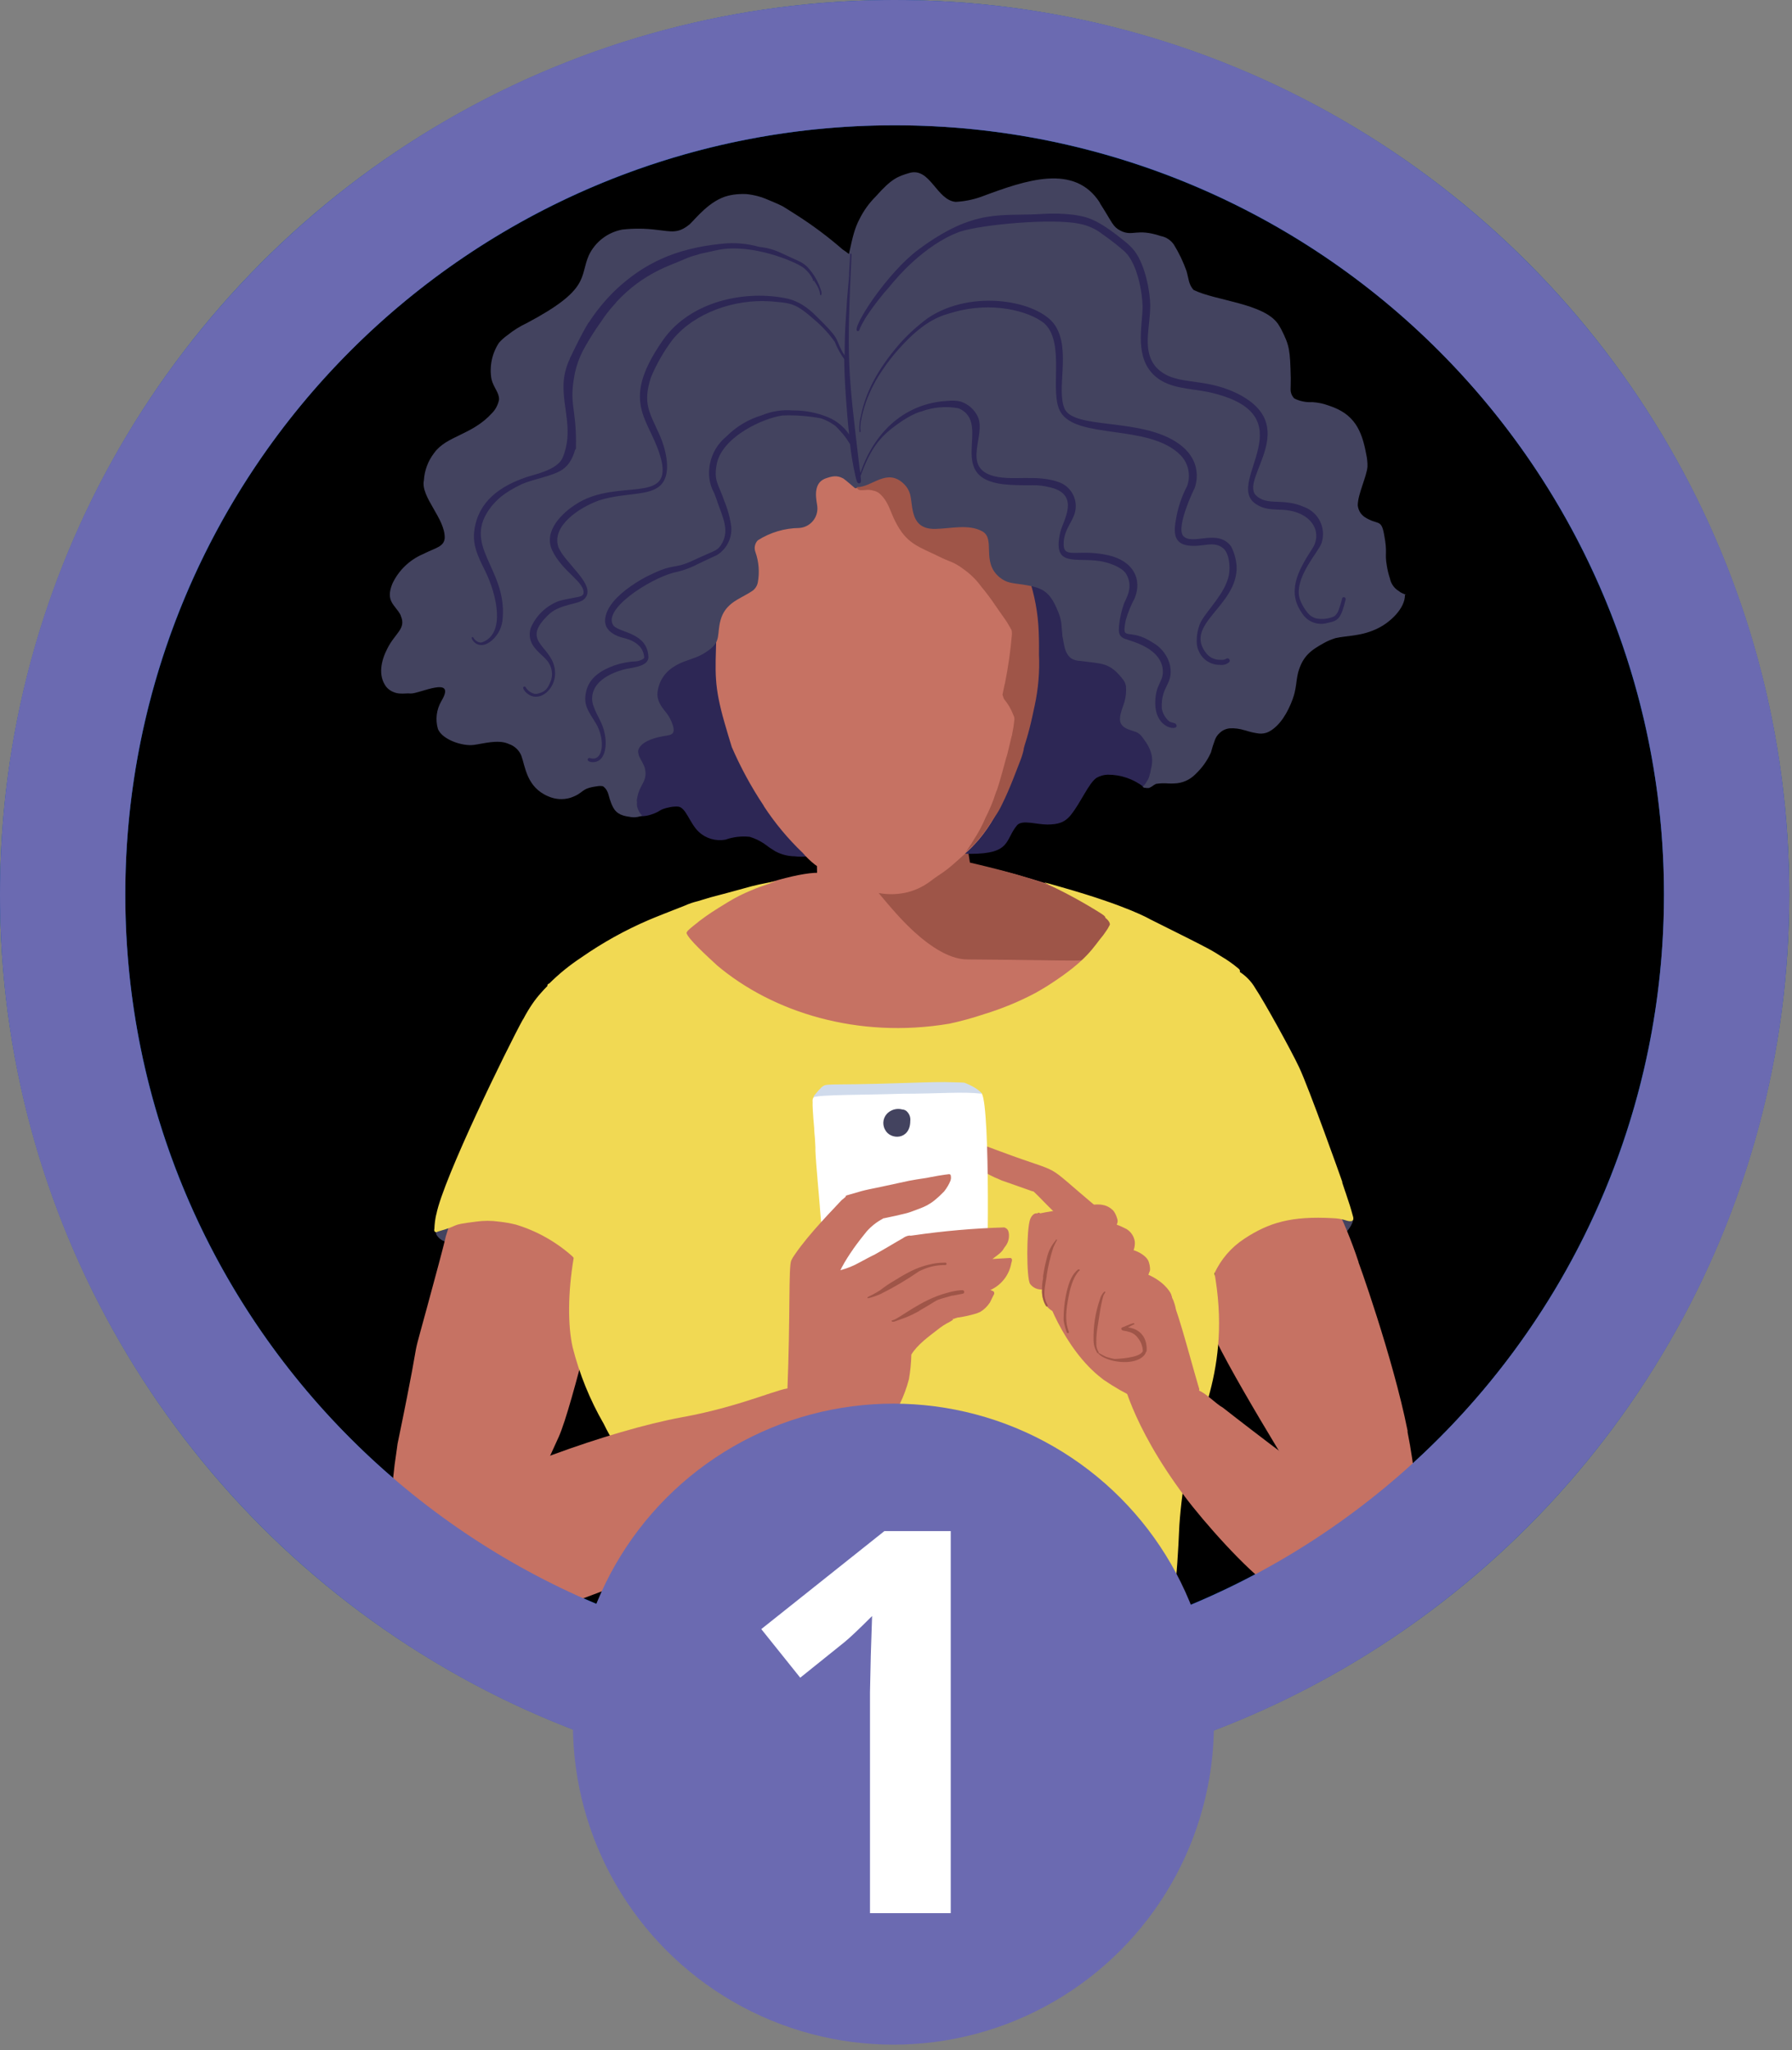
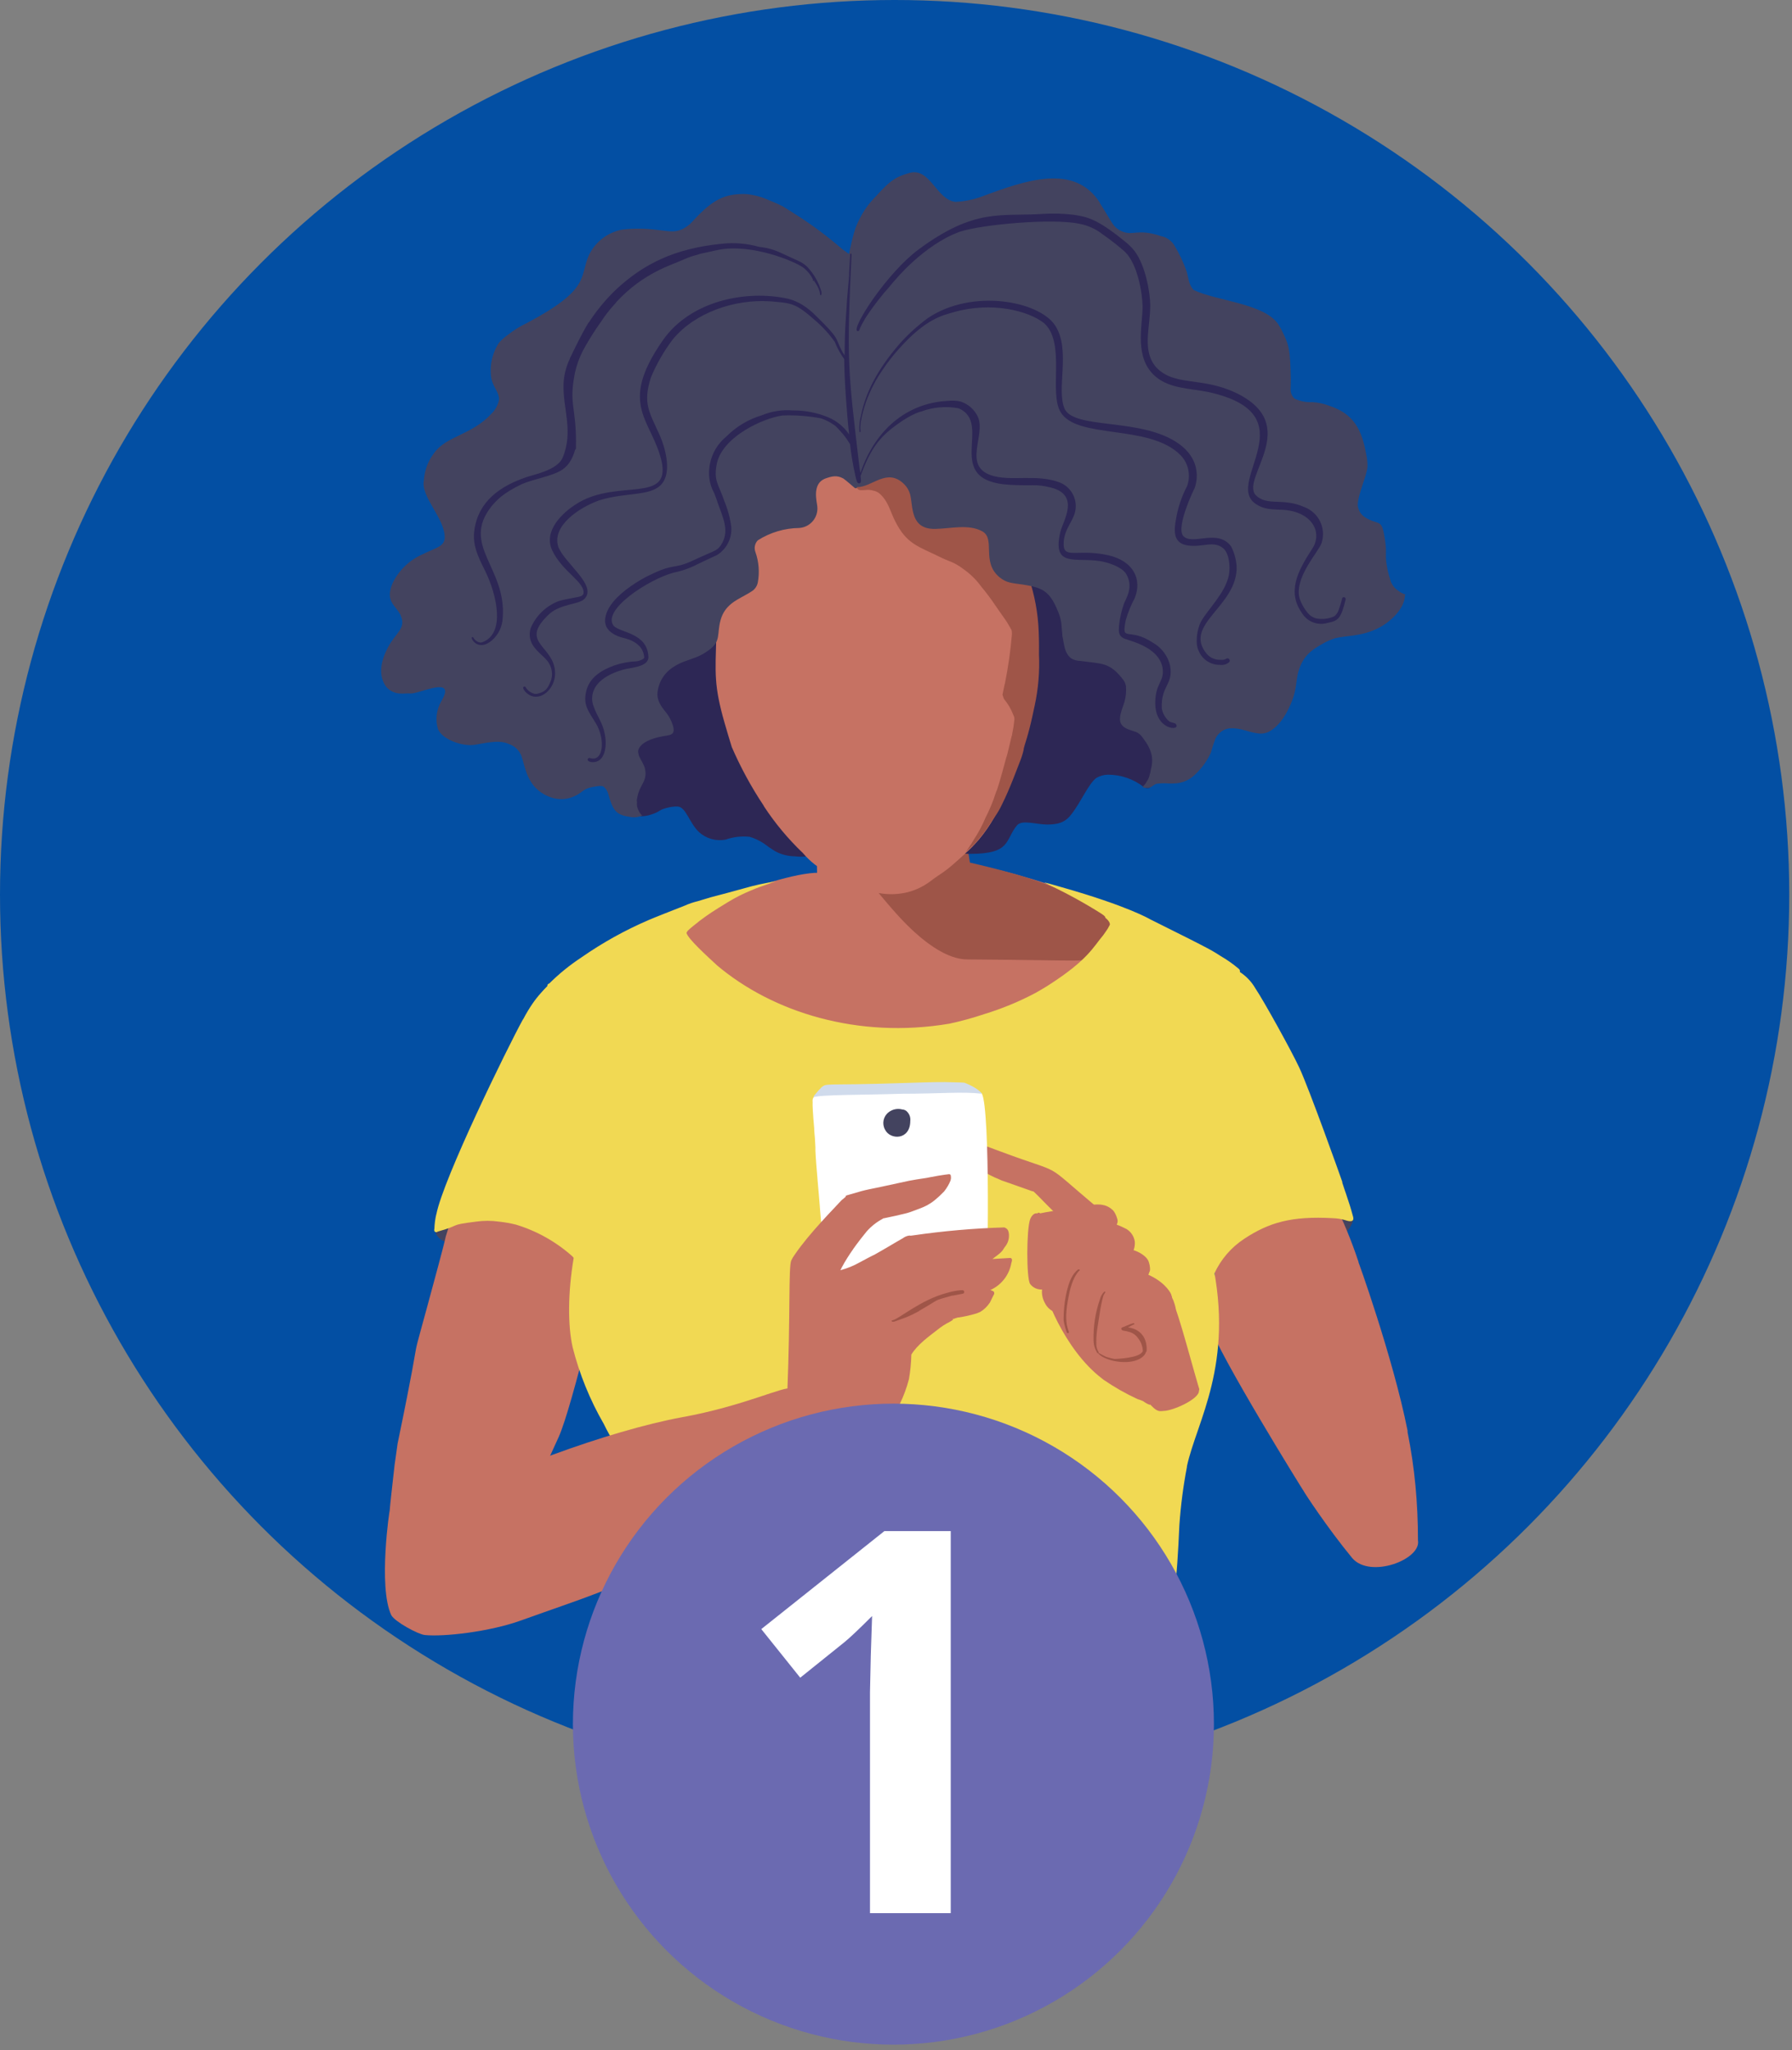
<svg xmlns="http://www.w3.org/2000/svg" width="243px" height="278px" viewBox="0 0 243 278" version="1.1">
  <rect x="0" y="0" width="243" height="278" fill="#808080" stroke="none" />
  <title>1-lg</title>
  <g id="Export" stroke="none" stroke-width="1" fill="none" fill-rule="evenodd">
    <g id="1-lg">
      <circle id="Oval" fill="#034FA3" cx="121.314" cy="121.314" r="121.314" />
-       <circle id="Oval" fill="#000000" cx="121.314" cy="121.314" r="104.325" />
      <g id="AdobeStock_356410205-[Converted]" transform="translate(51.627, 23.257)" fill-rule="nonzero">
        <g id="people">
          <path d="M64.163,117.893 C60.736,117.534 57.392,116.618 54.26,115.182 C48.96,112.835 44.471,110.382 41.079,106.166 C40.536,105.509 40.111,104.764 39.822,103.962 C39.762,103.652 39.822,103.743 39.716,103.743 C39.61,103.74 39.516,103.671 39.48,103.571 C39.445,103.47 39.476,103.357 39.557,103.289 C39.61,103.289 39.686,103.175 39.981,102.902 C40.042,102.569 43.388,100.344 45.629,99.193 C48.87,97.527 55.327,95.317 58.855,95.105 C59.226,95.105 59.158,95.15 59.166,95.006 C59.166,95.006 59.166,93.871 59.083,92.349 C59.022,91.221 62.187,91.054 63.527,90.948 C77.51,89.76 69.659,90.433 75.799,90.078 C77.033,89.987 78.411,89.797 78.971,90.335 L78.971,90.335 C79.418,90.751 79.266,90.782 79.35,92.205 C79.35,92.205 79.547,94.105 79.516,93.908 L80.145,94.045 C82.448,94.39 84.725,94.895 86.958,95.559 C90.874,96.647 94.689,98.07 98.36,99.814 L98.36,99.814 C98.875,100.056 100.964,101.403 100.949,101.396 C101.343,101.661 101.26,101.926 101.048,102.002 C101.146,103.099 98.64,108.634 94.4,112.336 L94.4,112.336 L94.272,112.449 L94.272,112.449 C92.44,114.069 88.526,116.749 87.375,117.151 C84.664,118.097 79.198,119.074 78.903,118.725 C72.983,119.467 68.69,118.468 64.163,117.893 Z" id="Path" fill="#C67263" />
          <path d="M69.356,100.003 C69.144,99.768 66.525,96.785 66.525,96.376 C66.52,96.22 66.634,96.086 66.79,96.066 C67.115,96.066 67.221,96.399 67.865,97.088 C68.638,96.382 69.523,95.809 70.484,95.392 C77.949,91.607 79.304,92.538 78.812,91.955 C78.502,91.599 79.312,90.956 79.645,92.197 C79.706,92.424 79.88,93.598 79.895,93.712 C86.36,95.226 90.32,96.361 95.907,99.155 C95.203,98.807 100.2,101.07 99.45,103.266 C99.041,104.048 98.515,104.763 97.891,105.386 C98.171,105.333 98.466,105.295 98.557,105.628 C98.648,105.961 98.065,106.218 97.474,106.385 C94.4,107.286 97.088,106.968 79.577,106.847 C78.665,106.83 75.239,106.809 69.356,100.003 Z" id="Path" fill="#9E5548" />
          <path d="M76.745,91.811 C75.648,91.054 75.92,90.078 76.261,86.156 L76.261,86.156 C76.261,85.755 76.261,86.519 76.435,82.476 C76.624,76.821 76.957,76.374 77.26,72.226 L77.26,72.226 C77.26,72.226 77.26,71.998 77.26,71.983 L77.26,71.983 C77.325,68.657 77.949,65.366 79.107,62.247 C80.076,59.703 80.743,57.372 83.271,55.04 C84.929,53.526 85.543,53.828 84.96,53.7 C83.804,53.544 82.719,53.057 81.833,52.299 C81.395,51.937 81.037,51.489 80.781,50.982 C80.447,50.346 81.03,50.225 81.121,50.543 C81.346,51.029 81.671,51.463 82.075,51.815 C83.68,53.215 85.671,53.246 87.291,53.45 C95.18,54.434 94.862,57.114 95.491,60.627 C95.549,61.098 95.643,61.563 95.771,62.02 L95.771,62.02 C96.846,65.048 101.328,64.132 103.417,67.547 C103.955,68.518 104.192,69.628 104.099,70.734 C103.819,73.596 104.47,72.657 106.044,75.496 C106.549,76.22 106.845,77.068 106.9,77.949 C106.994,78.619 106.937,79.302 106.733,79.948 C106.443,80.99 105.969,81.972 105.333,82.847 C105.174,83.022 105.227,82.9 105.075,82.969 C104.765,83.097 104.49,83.296 104.273,83.551 C104.197,83.62 104.273,83.604 104.068,83.612 C103.874,83.635 103.678,83.596 103.508,83.498 C102.104,82.387 100.363,81.786 98.572,81.795 C98.039,81.811 97.519,81.96 97.058,82.227 C95.99,82.984 94.999,85.452 93.628,87.201 C92.742,88.336 91.796,88.533 90.433,88.556 C88.866,88.556 87.019,87.874 86.3,88.639 C84.619,90.638 85.543,92.53 79.97,92.53 C78.854,92.547 77.749,92.301 76.745,91.811 L76.745,91.811 Z" id="Path" fill="#2D2755" />
          <path d="M56.138,92.864 C55.221,92.852 54.32,92.621 53.511,92.19 C52.984,91.876 52.479,91.53 51.996,91.153 C51.393,90.745 50.732,90.431 50.035,90.221 C48.923,90.101 47.797,90.233 46.742,90.607 C45.44,90.843 44.103,90.453 43.131,89.555 C41.851,88.336 41.405,86.216 40.299,86.118 C39.949,86.104 39.599,86.129 39.255,86.194 C37.544,86.542 38.157,86.724 36.628,87.216 C35.762,87.502 34.828,87.502 33.963,87.216 C33.117,86.858 32.492,86.119 32.282,85.225 C30.616,83.165 32.592,78.744 32.933,76.223 C33.357,72.967 33.1,69.583 34.371,67.441 C35.886,64.905 37.733,65.457 39.315,64.11 C40.92,62.595 40.829,59.567 45.803,58.25 C46.243,57.932 46.47,57.576 47.393,56.736 C47.863,56.319 49.172,55.418 49.665,55.82 C49.937,56.039 49.998,56.986 50.028,57.334 C50.357,60.956 50.975,64.546 51.875,68.069 C54.714,80.508 63.633,88.79 62.27,90.025 C61.778,90.486 60.635,91.932 59.597,92.424 C58.5,92.861 57.309,93.012 56.138,92.864 Z" id="Path" fill="#2D2755" />
          <path d="M87.821,54.419 L87.821,54.419 C87.443,52.504 87.549,52.276 87.314,52.246 C87.245,52.099 87.184,51.947 87.132,51.792 L87.132,51.792 L87.132,51.792 L87.132,51.792 C86.622,50.501 86.046,49.238 85.406,48.007 L85.406,48.007 L85.406,48.007 C85.406,48.007 85.013,47.189 85.005,47.166 L85.005,47.166 C82.651,42.434 80.516,40.617 77.783,39.134 L77.783,39.134 C69.757,35.06 59.878,36.355 55.358,39.997 C52.608,42.07 50.366,44.742 48.801,47.81 C48.158,49.165 46.818,52.89 46.871,52.723 C46.666,53.306 46.621,53.586 46.379,54.237 C45.758,54.752 45.508,62.754 45.501,63.171 C45.379,68.001 45.152,69.651 46.644,74.83 C46.75,75.208 47.545,77.904 47.605,78.048 C48.797,80.799 50.231,83.439 51.89,85.936 L51.89,85.936 L51.89,85.936 L51.943,86.004 C51.943,86.004 51.943,86.004 51.943,86.004 L51.943,86.004 L51.943,86.05 L51.943,86.05 C53.46,88.368 55.238,90.504 57.243,92.417 C57.739,93.003 58.295,93.535 58.901,94.007 C60.485,95.131 62.159,96.124 63.905,96.975 C64.851,97.246 65.819,97.436 66.797,97.542 C66.896,97.641 67.009,97.61 67.35,97.671 C67.35,97.769 67.448,97.853 67.622,97.86 C68.944,98.092 70.3,98.035 71.597,97.694 C72.629,97.41 73.599,96.937 74.459,96.301 C76.571,94.688 75.973,95.544 79.759,92.023 C83.544,88.503 85.24,83.37 86.459,79.91 L86.459,79.91 C87.958,76.097 88.857,72.074 89.124,67.986 L89.124,67.986 L89.124,67.948 L89.124,67.948 C89.124,67.721 89.124,67.486 89.124,67.259 C89.222,62.942 88.785,58.629 87.821,54.419 Z" id="Path" fill="#C67263" />
          <path d="M89.222,62.361 C89.127,59.876 88.673,57.418 87.874,55.063 L87.874,55.063 C88.056,54.843 87.935,54.623 87.806,54.358 C84.634,48.158 81.432,46.704 77.147,46.659 C74.603,43.631 72.12,41.041 68.137,40.943 C67.834,40.906 67.527,40.956 67.252,41.087 C66.891,41.166 66.541,41.286 66.207,41.443 C65.78,41.56 65.368,41.728 64.98,41.942 C64.796,41.981 64.622,42.061 64.473,42.177 L64.473,42.177 C64.351,42.296 64.299,42.47 64.336,42.637 C64.373,42.803 64.494,42.939 64.655,42.995 C64.799,43.297 65.291,43.207 65.677,43.199 C66.067,43.141 66.466,43.172 66.843,43.29 C67.145,43.348 67.427,43.483 67.66,43.684 C68.849,44.766 69.023,45.955 69.742,47.386 L69.742,47.386 C71.34,50.581 72.869,50.808 76.072,52.39 C76.389,52.549 76.723,52.678 77.048,52.814 C77.733,53.064 78.374,53.419 78.948,53.866 L78.948,53.866 C79.917,54.53 80.762,55.358 81.447,56.312 L81.447,56.312 C82.102,57.09 82.714,57.904 83.279,58.75 L83.279,58.75 C83.597,59.204 83.673,59.302 83.915,59.666 L83.915,59.666 C84.369,60.332 84.846,60.945 85.111,61.43 C85.183,61.575 85.267,61.714 85.361,61.846 L85.361,61.891 L85.361,61.891 C85.558,62.172 85.58,62.149 85.596,62.739 C85.406,64.987 85.087,67.221 84.642,69.432 C84.642,69.326 84.452,70.295 84.316,70.946 C84.422,71.302 84.498,71.484 84.505,71.506 L84.566,71.597 L84.566,71.597 L84.566,71.597 C85.046,72.174 85.432,72.823 85.709,73.52 C85.921,73.997 85.951,74.096 85.921,74.217 C85.937,74.274 85.937,74.334 85.921,74.391 L85.921,74.391 C85.858,75.014 85.762,75.633 85.633,76.246 L85.633,76.246 C85.633,76.344 85.596,76.442 85.573,76.541 C85.573,76.374 84.922,79.395 84.816,79.494 C84.695,79.955 83.93,82.84 83.574,83.839 L83.574,83.839 C83.56,83.886 83.542,83.931 83.521,83.975 C83.521,83.877 83.188,84.899 83.135,85.051 L83.135,85.051 L83.044,85.3 L83.044,85.3 C82.75,86.075 82.414,86.833 82.037,87.572 L82.037,87.572 C81.573,88.687 80.999,89.755 80.326,90.759 L80.326,90.759 C80.326,90.819 80.251,90.888 80.205,90.948 L80.205,90.948 L80.205,90.948 L80.205,90.948 L80.205,90.948 L80.205,90.948 C80.084,91.145 80.205,91.024 79.933,91.387 L79.933,91.387 L79.736,91.69 L79.736,91.69 L79.569,91.94 L79.569,91.94 C79.494,92.061 79.403,92.19 79.319,92.303 L79.728,91.917 C79.756,91.913 79.781,91.896 79.796,91.872 L79.796,91.872 C79.961,91.729 80.118,91.578 80.266,91.418 L80.266,91.418 L80.304,91.418 L80.304,91.418 C80.341,91.38 80.387,91.327 80.357,91.365 L80.758,90.933 L80.864,90.812 L80.864,90.812 C80.924,90.751 81.136,90.479 81.205,90.396 L81.205,90.396 C81.708,89.807 82.166,89.182 82.575,88.526 L82.575,88.526 L82.643,88.42 C82.643,88.48 82.643,88.42 82.643,88.42 L82.643,88.42 C82.802,88.177 83.438,87.291 83.279,87.496 C83.666,86.951 84.001,86.37 84.278,85.762 C85.346,83.627 86.285,81 86.746,79.842 C86.93,79.372 87.077,78.889 87.185,78.396 C87.185,78.305 87.231,78.191 87.185,78.282 C87.299,77.752 87.806,76.503 88.42,73.626 L88.42,73.626 C88.42,73.543 88.42,73.702 88.684,72.4 L88.684,72.4 C89.176,70.12 89.369,67.787 89.26,65.457 C89.29,63.89 89.23,62.489 89.222,62.361 Z" id="Path" fill="#9F5548" />
          <path d="M139.061,57.387 C138.882,57.344 138.71,57.28 138.546,57.197 L138.546,57.197 C138.358,57.121 138.184,57.013 138.031,56.88 C137.419,56.503 136.991,55.888 136.85,55.184 L136.85,55.184 C136.665,54.626 136.526,54.053 136.434,53.473 L136.434,53.473 C136.108,51.633 136.562,51.868 136.055,49.195 C135.669,47.06 135.222,48.007 133.443,46.871 C133.218,46.716 133.021,46.524 132.86,46.303 L132.86,46.303 C132.654,45.995 132.527,45.642 132.489,45.273 C132.489,43.759 133.708,41.359 133.807,40.019 L133.807,40.019 C133.817,39.475 133.764,38.931 133.648,38.399 L133.648,38.399 C133.042,35.06 132.012,32.872 128.605,31.76 C127.877,31.484 127.111,31.32 126.334,31.275 C125.49,31.325 124.648,31.156 123.889,30.783 C123.637,30.532 123.468,30.209 123.404,29.859 C123.404,29.912 123.404,29.92 123.404,29.859 C123.351,29.519 123.404,29.481 123.404,28.02 C123.313,24.234 123.245,23.629 122.132,21.441 C121.997,21.18 121.848,20.927 121.686,20.683 C119.755,17.867 113.237,17.542 110.239,16.065 C109.557,15.376 109.55,14.453 109.27,13.506 C108.828,12.259 108.257,11.061 107.566,9.933 C107.153,9.316 106.509,8.89 105.779,8.752 C102.494,7.654 101.994,8.858 100.344,8.04 C99.253,7.48 99.261,7.011 97.633,4.467 L97.633,4.467 L97.527,4.3 L97.527,4.3 L97.527,4.247 L97.527,4.247 C94.082,-1.143 87.481,1.158 81.401,3.437 L81.401,3.437 C80.294,3.827 79.137,4.056 77.964,4.119 C75.352,3.884 74.504,-0.636 71.665,0.204 C70.098,0.674 69.273,0.961 67.123,3.392 C66.221,4.29 65.474,5.331 64.912,6.473 L64.912,6.473 L64.912,6.473 L64.912,6.473 C64.314,7.639 64.064,8.525 63.489,11.19 C63.217,10.97 62.934,10.765 62.641,10.576 C60.658,8.848 58.547,7.271 56.327,5.86 C55.57,5.383 55.146,5.103 54.51,4.717 C54.025,4.444 52.163,3.687 52.148,3.679 C51.821,3.543 51.484,3.432 51.141,3.346 C50.644,3.212 50.138,3.119 49.627,3.066 C49.291,3.043 48.955,3.043 48.62,3.066 C48.109,3.091 47.602,3.164 47.106,3.286 C44.6,3.907 42.707,6.405 41.897,7.154 C40.277,8.494 39.376,8.108 37.415,7.911 C35.873,7.714 34.312,7.701 32.766,7.874 C30.782,8.24 29.093,9.535 28.224,11.356 C26.922,14.324 28.504,15.944 19.836,20.54 C18.892,20.982 18.005,21.536 17.193,22.19 C16.767,22.488 16.378,22.837 16.035,23.227 C15.077,24.685 14.713,26.454 15.02,28.171 C15.331,29.382 16.08,29.973 16.043,30.934 C15.915,31.619 15.589,32.251 15.104,32.751 C12.356,35.78 8.903,35.825 7.238,38.18 C6.416,39.247 5.934,40.537 5.852,41.882 L5.852,41.882 C5.39,44.153 8.759,47.053 8.676,49.718 C8.563,50.899 7.503,50.997 5.716,51.89 C3.902,52.671 2.435,54.087 1.59,55.873 C0.575,58.333 1.984,58.757 2.71,60.18 L2.71,60.226 C3.505,62.013 1.953,62.558 0.886,64.715 C0.061,66.328 -0.401,68.319 0.734,69.863 L0.734,69.863 C1.015,70.211 1.388,70.473 1.809,70.621 C2.052,70.715 2.307,70.772 2.567,70.787 L2.567,70.787 C3.096,70.84 3.679,70.734 4.028,70.787 C5.133,70.886 10.372,68.221 8.222,71.817 C7.553,72.961 7.386,74.331 7.76,75.602 C8.351,77.048 11.069,77.957 12.613,77.76 C13.847,77.601 15.853,77.003 17.246,77.578 C17.133,77.518 17.246,77.578 17.345,77.624 C18.122,77.874 18.75,78.452 19.063,79.206 C19.616,80.72 19.775,83.506 22.735,84.74 C23.676,85.155 24.733,85.222 25.718,84.929 C27.717,84.24 26.99,83.673 29.375,83.362 C29.625,83.317 29.882,83.317 30.132,83.362 C30.367,83.521 30.557,83.738 30.685,83.991 C30.957,84.505 30.889,84.748 31.29,85.755 L31.29,85.755 L31.29,85.755 L31.29,85.755 C31.76,86.943 32.426,87.329 33.713,87.503 C34.296,87.634 34.906,87.576 35.454,87.337 C35.224,87.128 35.045,86.869 34.932,86.58 L34.932,86.58 C34.761,86.246 34.7,85.867 34.758,85.497 C34.714,85.354 34.714,85.201 34.758,85.058 C35.068,83.037 36.272,82.734 35.802,80.864 C35.674,80.394 35.325,79.91 35.045,79.304 L35.045,79.304 C34.974,79.134 34.933,78.952 34.924,78.767 C34.924,78.994 34.394,77.253 38.369,76.564 C38.899,76.473 39.391,76.442 39.61,76.147 C39.989,75.648 39.338,74.292 38.959,73.725 C38.49,73.028 37.529,72.165 37.521,70.893 C37.588,69.37 38.408,67.98 39.709,67.183 C40.101,66.922 40.519,66.704 40.958,66.532 C42.381,65.964 43.138,65.896 44.486,64.912 C46.197,63.671 45.546,62.77 46.091,60.809 C46.636,58.848 48.143,58.167 49.392,57.47 L49.392,57.47 C49.749,57.283 50.095,57.076 50.429,56.849 C50.794,56.575 51.044,56.176 51.133,55.729 C51.387,54.346 51.275,52.921 50.808,51.595 C50.602,51.049 50.729,50.433 51.133,50.013 C52.811,48.945 54.754,48.365 56.743,48.34 C57.456,48.294 58.12,47.961 58.583,47.418 C59.047,46.874 59.271,46.166 59.204,45.455 C59.158,44.804 58.447,42.427 60.196,41.67 C61.142,41.321 61.854,41.14 62.732,41.632 C63.027,41.821 64.246,42.889 64.163,42.813 L64.261,42.896 C64.316,42.946 64.394,42.964 64.465,42.942 C64.537,42.92 64.591,42.863 64.609,42.79 C66.593,42.866 68.66,40.072 70.999,42.419 C71.381,42.804 71.655,43.281 71.794,43.805 C72.203,45.478 71.794,48.536 75.201,48.468 C77.268,48.43 79.743,47.772 81.583,48.801 C83.423,49.831 81.379,52.95 83.93,55.04 C84.884,55.797 85.52,55.797 87.087,56.016 C89.585,56.403 90.592,56.842 91.63,59.158 C92.44,60.968 92.25,61.278 92.424,62.739 L92.424,62.739 C92.424,62.898 92.424,63.057 92.485,63.216 C92.727,64.587 92.826,65.419 93.666,66.048 C94.035,66.258 94.453,66.368 94.877,66.366 C97.769,66.79 98.822,66.472 100.707,68.955 C100.903,69.219 101.025,69.53 101.063,69.856 C101.112,70.557 101.041,71.261 100.851,71.938 C100.593,72.809 99.957,74.08 100.389,74.883 C100.715,75.481 101.335,75.64 102.161,75.92 L102.161,75.92 C102.525,76.008 102.853,76.206 103.099,76.488 C103.266,76.662 103.743,77.366 103.766,77.396 L103.962,77.707 L103.962,77.707 C105.113,79.668 104.394,80.902 104.356,81.53 L104.356,81.53 C104.356,81.485 104.25,81.886 104.235,81.954 L104.235,81.954 C104.17,82.228 104.049,82.486 103.879,82.711 L103.879,82.711 C103.741,82.964 103.568,83.196 103.364,83.4 L103.364,83.4 L103.319,83.445 C103.392,83.501 103.474,83.544 103.561,83.574 L103.561,83.574 C103.662,83.582 103.763,83.582 103.864,83.574 L104.031,83.574 L104.167,83.574 L104.454,83.468 L104.454,83.468 C104.613,83.377 104.666,83.309 104.825,83.218 C104.887,83.169 104.956,83.131 105.03,83.105 L105.03,83.105 L105.113,83.044 C105.674,82.956 106.243,82.936 106.809,82.984 C107.061,82.998 107.314,82.998 107.566,82.984 C108.655,82.967 109.693,82.524 110.458,81.75 L110.458,81.75 L110.511,81.697 L110.511,81.697 C111.383,80.871 112.085,79.884 112.578,78.789 C112.728,78.209 112.91,77.638 113.123,77.078 C113.25,76.724 113.464,76.406 113.744,76.155 C114.114,75.79 114.597,75.563 115.114,75.511 C115.806,75.472 116.499,75.562 117.158,75.776 L117.196,75.776 L117.196,75.776 C117.811,75.984 118.445,76.131 119.089,76.215 C119.527,76.26 119.968,76.187 120.368,76.003 C121.981,75.186 123.026,73.27 123.654,71.574 C124.176,70.159 124.101,69.167 124.411,67.903 L124.411,67.903 C125.047,65.684 126.145,64.912 127.954,63.913 L127.954,63.913 C128.435,63.648 128.943,63.435 129.468,63.277 C130.983,62.921 133.019,63.05 135.23,61.937 C136.812,61.18 138.924,59.272 138.887,57.394 L139.061,57.387 Z" id="Path" fill="#43435F" />
          <path d="M7.571,144.201 L7.571,144.201 C7.571,144.201 7.412,143.997 7.419,143.073 C7.47,143.051 7.528,143.051 7.578,143.073 C7.768,142.899 8.048,142.907 8.222,142.846 C8.592,142.689 8.982,142.582 9.38,142.528 L9.38,142.528 C10.137,142.49 10.001,143.285 9.607,143.914 C9.55,144.17 9.477,144.423 9.388,144.671 C9.297,144.913 9.199,145.155 8.926,145.155 C8.361,145.04 7.87,144.694 7.571,144.201 L7.571,144.201 Z" id="Path" fill="#43435F" />
          <path d="M130.044,144.065 C129.976,143.873 129.943,143.671 129.945,143.467 C129.824,143.361 129.862,143.315 129.65,142.574 C129.711,142.755 129.582,142.369 129.506,142.066 C129.431,141.763 129.203,141.309 129.582,141.15 C129.69,141.044 129.858,141.028 129.983,141.112 C130.465,141.2 130.937,141.337 131.391,141.521 C131.603,141.43 131.959,141.703 131.823,142.324 C131.626,143.187 130.392,144.693 130.044,144.065 Z" id="Path" fill="#43435F" />
          <path d="M1.211,181.647 C1.211,181.306 1.666,177.331 1.885,175.363 C1.885,175.363 2.302,172.463 2.279,172.546 C6.564,151.848 2.824,166.959 7.821,148.32 C9.766,141.059 7.609,148.441 10.599,138.644 C10.94,137.531 10.841,137.38 11.091,137.387 C11.199,137.386 11.292,137.463 11.311,137.569 C16.656,136.895 25.816,141.491 24.704,140.938 C26.811,142.19 28.807,143.621 30.669,145.216 C30.771,145.319 30.789,145.478 30.715,145.602 C30.699,146.638 30.582,147.67 30.367,148.683 C30.367,148.683 25.983,167.497 24.136,171.6 C21.728,176.937 22.493,175.06 21.607,176.9 C21.478,177.157 21.236,177.695 21.115,177.96 C21.312,178.277 20.782,178.573 20.426,178.777 C17.958,180.163 18.912,180.132 14.998,181.132 C13.247,181.592 11.44,181.809 9.63,181.775 C7.821,182.836 5.427,182.896 3.734,182.864 C2.275,182.836 1.376,181.685 1.211,181.647 Z" id="Path" fill="#C67263" />
          <path d="M139.242,170.949 C139.242,170.949 139.242,170.805 139.242,170.745 C137.259,160.759 132.33,147.116 132.595,147.956 L132.595,147.881 C131.654,145.023 130.503,142.24 129.15,139.553 C129.264,139.326 129.067,139.136 128.878,139.227 C128.724,139.189 128.567,139.166 128.409,139.159 L128.356,139.159 C128.058,139.167 127.761,139.203 127.47,139.265 C127,139.364 124.865,139.901 123.957,140.09 C120.754,140.704 117.787,140.923 113.093,143.3 C112.782,144.489 112.661,144.905 112.427,145.7 C112.694,146.538 112.916,147.39 113.093,148.252 C113.184,147.964 113.32,147.495 113.365,147.343 C113.365,147.314 113.389,147.29 113.418,147.29 C113.448,147.29 113.471,147.314 113.471,147.343 C113.411,147.525 113.358,147.714 113.32,147.866 C113.354,147.848 113.394,147.848 113.428,147.866 C113.461,147.884 113.483,147.918 113.486,147.956 C113.486,148.025 113.486,148.078 113.199,148.812 C113.199,148.812 113.199,148.865 113.199,148.872 L113.199,148.933 C113.199,148.971 113.199,149.054 113.146,149.1 L113.1,149.221 C113.097,149.251 113.097,149.281 113.1,149.312 C113.1,149.471 113.1,149.599 113.1,149.728 C113.1,149.819 113.1,149.872 113.1,149.955 C113.1,150.038 112.862,154.398 112.427,156.517 C113.653,160.461 125.168,179.019 125.115,178.876 C125.183,179.065 128.382,183.962 131.747,188.036 C134.185,190.86 141.119,188.219 140.653,185.633 C140.653,180.573 140.219,175.802 139.242,170.949 Z" id="Path" fill="#C67263" />
          <path d="M20.532,113.941 C20.805,113.941 21.721,112.215 22.349,111.48 C22.977,110.746 22.803,110.928 22.894,111.064 C23.468,111.858 23.975,112.699 24.408,113.577 C26.68,118.188 30.753,128.568 30.889,134.019 C26.089,141.688 24.688,153.544 26.028,159.456 C26.949,163.088 28.365,166.576 30.238,169.821 C31.184,171.782 32.312,173.409 33.387,175.514 C33.471,175.696 33.758,176.271 33.932,176.589 C36.31,181.132 35.136,181.215 35.931,184.97 C36.294,186.833 36.272,191.254 36.491,192.488 C36.491,192.654 36.567,192.829 36.597,192.98 C36.754,193.982 36.835,194.994 36.84,196.008 C36.84,196.008 36.84,202.285 36.84,205.093 L107.43,205.093 C107.536,201.845 107.377,195.092 107.854,190.595 C108.096,188.445 108.3,183.569 108.3,183.554 C108.482,180.909 108.824,178.277 109.323,175.673 C109.323,175.673 109.323,175.59 109.323,175.575 C110.647,169.465 115.765,161.811 112.737,147.707 C112.222,145.632 112.033,143.603 108.119,135.828 L107.869,135.313 C107.665,134.897 107.642,135.025 107.665,134.253 C107.701,132.363 107.955,130.483 108.422,128.651 C108.338,128.969 109.981,122.261 110.935,119.407 C110.945,119.366 110.958,119.325 110.973,119.286 C112.087,115.956 113.635,112.787 115.576,109.86 L115.576,109.898 C116.212,108.989 116.833,108.497 116.333,108.104 C115.58,107.466 114.772,106.896 113.918,106.4 C112.623,105.605 113.486,105.954 104.303,101.388 C104.303,101.388 101.335,99.609 92.379,97.065 C89.29,96.187 89.813,96.308 90.668,96.763 C93.094,97.911 95.448,99.205 97.716,100.639 C98.277,101.017 98.201,101.025 98.277,101.214 C98.913,101.721 98.86,102.062 98.882,102.092 C98.905,102.123 98.701,102.433 98.633,102.592 C98.481,102.865 97.981,103.538 97.974,103.561 C96.626,105.143 95.937,106.9 90.501,110.375 L90.025,110.67 C89.608,110.935 89.585,110.92 88.821,111.374 C86.58,112.564 84.23,113.535 81.803,114.274 C80.263,114.79 78.696,115.22 77.109,115.561 C64.67,117.658 53.132,113.994 45.629,107.672 C44.259,106.4 41.639,104.046 41.458,103.236 L41.511,103.175 C41.511,102.963 42.268,102.418 42.344,102.335 C42.972,101.843 43.161,101.684 43.191,101.653 L44.145,100.957 C44.796,100.472 46.992,99.117 47.015,99.117 C48.048,98.481 49.132,97.932 50.255,97.474 C50.861,97.194 52.572,96.611 52.594,96.604 C52.922,96.461 53.258,96.339 53.601,96.24 C53.601,96.24 51.383,96.626 50.369,96.906 C46.28,98.042 47.219,97.754 44.751,98.421 L42.987,98.951 C42.379,99.096 41.786,99.299 41.216,99.556 C39.913,100.063 36.802,101.29 36.34,101.502 C33.149,102.872 30.106,104.562 27.255,106.544 L27.194,106.589 C25.631,107.616 24.175,108.798 22.849,110.117 C22.769,110.127 22.697,110.168 22.649,110.233 C22.602,110.298 22.584,110.379 22.599,110.458 C22.053,110.999 21.575,111.604 21.176,112.26 C21.176,112.26 20.933,112.608 20.343,113.562 C20.287,113.634 20.278,113.73 20.318,113.811 C20.359,113.892 20.442,113.942 20.532,113.941 Z" id="Path" fill="#F1D953" />
          <path d="M88.684,138.463 C88.427,138.22 88.457,138.288 88.367,138.288 L84.377,136.88 C84.301,136.88 83.945,136.699 83.968,136.714 C81.772,135.805 80.75,135.2 80.425,132.822 C80.258,131.634 80.887,131.467 81.015,131.8 C81.348,131.868 84.089,132.921 84.044,132.89 C93.129,136.29 89.343,133.92 96.99,140.34 C97.247,140.56 97.55,140.772 97.361,141.006 C97.327,141.043 97.286,141.072 97.24,141.09 C97.152,141.307 97.005,141.496 96.816,141.635 C96.449,141.943 96.008,142.149 95.536,142.233 C94.799,142.341 94.052,142.362 93.31,142.293 C92.727,142.861 89.926,139.621 88.684,138.463 Z" id="Path" fill="#C67263" />
          <path d="M81.523,125.062 C81.479,124.968 81.374,124.917 81.273,124.941 C80.341,124.487 63.973,124.941 62.247,125.07 L62.194,125.07 L61.975,125.07 L61.854,125.07 C60.847,125.13 58.392,124.656 58.569,126.176 C58.541,126.661 58.611,127.849 58.78,129.741 C58.78,130.203 58.848,130.657 58.878,131.111 C58.878,131.225 58.924,132.035 58.946,132.323 C58.946,132.527 58.946,132.497 58.946,132.55 L58.946,132.625 C58.95,132.689 58.95,132.752 58.946,132.815 C59.03,134.76 59.484,139.341 59.59,140.953 C59.734,143.293 61.043,152.923 61.202,153.687 C61.202,153.687 61.407,154.959 61.43,155.043 C61.459,155.152 61.549,155.235 61.66,155.256 C61.771,155.277 61.885,155.232 61.952,155.141 C62.709,155.444 74.482,155.898 75.314,155.739 C76.511,155.482 78.986,155.103 79.365,155.02 L79.403,155.02 C80.156,154.835 80.849,154.459 81.417,153.93 C81.84,153.718 81.893,153.173 81.969,152.711 C82.393,150.795 82.658,127.137 81.523,125.062 Z" id="Path" fill="#FFFFFF" />
          <path d="M71.431,127.553 C71.265,127.335 71.008,127.204 70.734,127.197 C70.083,127.018 69.385,127.162 68.857,127.583 C68.148,128.139 67.947,129.126 68.38,129.915 C69.069,131.361 71.809,131.376 71.809,128.749 C71.862,128.315 71.724,127.878 71.431,127.553 Z" id="Path" fill="#43435F" />
          <path d="M79.138,123.563 C78.488,123.51 77.987,123.525 77.775,123.51 C74.656,123.366 70.401,123.745 61.369,123.805 C60.437,123.866 60.209,123.776 59.711,124.245 C59.643,124.32 59.575,124.404 59.499,124.479 C59.499,124.434 58.848,125.236 58.742,125.35 L58.689,125.532 C59.719,125.168 65.546,125.236 70.624,125.062 C75.983,125.062 78.865,124.744 81.523,125.062 C81.189,124.51 79.97,123.866 79.138,123.563 Z" id="Path" fill="#D0DBEC" />
          <path d="M5.966,198.461 C5.035,198.355 1.905,196.655 1.431,195.766 C-0.388,191.917 1.249,181.071 1.211,181.647 C3.145,181.647 4.2,181.879 6.181,181.763 C15.319,176.464 31.033,170.737 40.86,168.928 C49.256,167.413 54.926,164.574 55.615,165.066 C55.82,165.21 57.682,169.268 61.46,175.363 C61.48,175.392 61.493,175.426 61.498,175.461 C61.609,175.436 61.725,175.469 61.808,175.548 C61.89,175.628 61.927,175.743 61.907,175.855 C61.006,176.294 62.141,175.953 58.235,178.126 C58.235,178.126 47.431,184.137 43.926,185.932 C41.246,187.272 41.882,187.067 39.966,188.014 C30.654,192.639 27.853,193.313 19.071,196.47 C14.771,198.03 8.525,198.726 5.966,198.461 Z" id="Path" fill="#C67263" />
          <path d="M77.359,155.421 C77.359,155.081 77.162,155.315 76.677,154.604 L76.677,154.604 C75.655,153.089 76.571,152.393 75.92,151.999 C75.746,151.893 75.746,151.999 75.504,151.749 L75.504,151.749 L75.504,151.749 L75.504,151.749 C74.133,149.902 74.451,149.993 74.247,149.592 L74.247,149.592 C74.05,149.001 74.088,148.38 73.884,148.191 C73.884,147.949 73.656,147.926 73.543,147.858 L73.543,147.858 L73.543,147.858 C73.509,147.832 73.474,147.81 73.437,147.79 C72.805,147.438 72.243,146.974 71.779,146.42 L71.779,146.42 C71.679,146.293 71.616,146.141 71.597,145.98 C71.566,145.547 71.644,145.112 71.824,144.716 C71.983,144.618 72.006,144.224 71.635,144.3 L71.635,144.3 C71.335,144.345 71.051,144.465 70.81,144.648 C70.81,144.648 69,145.693 68.879,145.776 L68.879,145.776 L68.879,145.776 L68.879,145.776 C68.879,145.776 67.138,146.798 66.896,146.919 C66.896,146.919 66.896,146.874 64.927,147.941 C64.108,148.402 63.232,148.755 62.323,148.994 C62.396,148.878 62.459,148.756 62.512,148.63 C62.929,147.82 63.633,146.737 64.026,146.192 L64.026,146.192 C64.045,146.172 64.06,146.149 64.072,146.124 C63.936,146.306 64.7,145.193 65.896,143.732 L65.896,143.732 C66.517,143.028 67.261,142.443 68.092,142.006 C68.181,141.932 68.221,141.815 68.197,141.703 C68.174,141.59 68.089,141.5 67.978,141.468 C67.471,141.256 67.365,141.264 67.456,141.287 C66.777,141.197 66.124,140.973 65.533,140.628 C64.155,139.704 65.533,140.628 64.526,139.871 L64.397,139.787 C64.094,139.592 63.836,139.334 63.64,139.03 C63.406,138.735 63.163,138.856 63.103,138.985 L63.103,138.985 L62.868,139.189 L62.868,139.189 C62.611,139.409 62.535,139.447 62.467,139.523 L62.467,139.523 L62.467,139.523 L62.467,139.523 C61.558,140.537 58.121,143.959 56.115,146.919 L56.115,146.919 C55.942,147.157 55.793,147.41 55.668,147.676 L55.668,147.676 C55.282,148.623 55.562,154.99 55.131,165.672 C54.29,167.277 55.555,169.359 56.493,171.373 C56.978,172.418 58.621,175.825 59.734,176.097 C59.913,176.133 60.096,176.145 60.279,176.135 C60.4,176.582 60.877,176.332 61.248,176.135 C61.43,176.118 61.61,176.085 61.785,176.037 C61.889,176.054 61.995,176.03 62.081,175.968 C62.005,176.014 64.45,174.924 67.539,171.426 L67.539,171.426 C67.882,171.037 68.201,170.627 68.493,170.199 L68.493,170.199 C69.957,168.285 71.023,166.097 71.627,163.764 L71.627,163.764 C71.82,162.664 71.929,161.55 71.953,160.433 C72.771,159.078 74.361,157.95 75.489,157.072 C76.011,156.645 76.58,156.279 77.184,155.981 C77.337,155.892 77.483,155.793 77.624,155.686 C77.601,155.679 77.555,155.421 77.359,155.421 Z" id="Path" fill="#C67263" />
          <path d="M77.502,155.55 C77.828,155.618 76.2,155.444 75.822,153.135 C75.803,153.002 75.803,152.867 75.822,152.734 C75.913,152.234 76.185,152.688 75.118,151.78 C74.308,151.068 73.603,149.471 73.77,148.6 C73.679,148.562 73.066,148.168 73.051,148.161 L73.051,148.161 C72.51,147.762 72.003,147.319 71.537,146.836 C71.052,146.268 70.651,145.079 71.302,144.686 C71.256,144.315 71.741,144.338 72.195,144.269 C76.292,143.671 80.42,143.31 84.558,143.187 C84.937,143.338 85.134,143.505 85.187,144.133 C85.235,144.768 85.025,145.396 84.604,145.874 C84.24,146.442 84.286,146.488 82.946,147.472 C83.082,147.472 85.346,147.32 85.376,147.328 C85.512,147.344 85.612,147.464 85.603,147.601 C85.603,147.737 85.512,148.04 85.512,148.017 L85.512,148.017 C85.231,149.635 84.164,151.009 82.666,151.681 C82.824,151.722 82.975,151.789 83.112,151.878 C83.188,151.961 83.203,152.105 83.188,152.022 C83.188,152.12 83.188,152.098 83.188,152.196 L83.188,152.196 C83.188,152.241 83.12,152.34 83.09,152.393 C82.567,153.498 82.567,153.43 82.56,153.438 C82.228,153.936 81.788,154.353 81.273,154.657 C80.826,154.846 80.758,154.861 80.788,154.853 L80.788,154.853 C80.004,155.09 79.205,155.272 78.396,155.398 L78.396,155.398 L78.29,155.398 L78.29,155.398 C77.669,155.55 77.767,155.648 77.502,155.55 Z" id="Path" fill="#C67263" />
          <path d="M64.647,140.757 C64.321,140.596 64.011,140.404 63.724,140.181 L63.64,140.121 C63.481,140.015 63.216,139.742 63.247,139.78 C63.052,139.556 62.983,139.248 63.065,138.962 C63.065,138.856 63.065,138.894 63.481,138.758 C66.729,137.804 64.844,138.372 71.635,136.865 C73.24,136.562 73.906,136.524 74.459,136.388 C76.299,136.025 77.162,135.972 76.942,135.979 C77.003,135.979 77.154,135.934 77.253,136.04 C77.351,136.146 77.321,136.6 77.328,136.547 C77.319,136.614 77.304,136.68 77.283,136.744 L77.283,136.797 C77.063,137.342 76.764,137.852 76.397,138.311 C74.451,140.317 73.725,140.37 71.855,141.09 C71.249,141.332 68.236,141.953 68.221,141.953 C67.536,141.855 66.865,141.677 66.222,141.423 C65.66,141.3 65.126,141.074 64.647,140.757 Z" id="Path" fill="#C67263" />
-           <path d="M120.815,192.003 C117.401,189.694 111.556,183.055 109.058,179.716 C101.525,169.662 100.51,163.121 100.457,163.28 C100.486,163.198 100.563,163.142 100.65,163.142 C100.737,163.142 100.815,163.198 100.843,163.28 C100.843,163.28 100.783,163.128 101.449,164.794 C101.812,163.522 103.796,162.401 105.424,162.727 C105.921,162.868 106.403,163.058 106.862,163.295 L106.907,163.295 C108.194,163.946 109.383,164.499 110.594,165.256 C110.668,165.209 110.763,165.209 110.837,165.256 C111.999,165.718 113.127,167.019 114.213,167.641 C114.213,167.641 125.312,176.347 131.49,180.473 C137.304,184.44 140.54,184.49 140.653,185.633 C140.653,187.811 140.371,190.164 139.805,192.693 C139.624,193.776 138.909,195.758 138.962,195.6 C138.358,197.453 135.54,199.029 133.693,198.908 C131.042,198.734 125.744,195.342 120.815,192.003 Z" id="Path" fill="#C67263" />
          <path d="M103.395,166.755 C103.149,166.643 102.896,166.549 102.638,166.475 C101.034,165.736 99.497,164.862 98.042,163.863 L97.8,163.673 C92.561,159.684 89.744,151.681 89.972,151.068 L89.972,151.068 C89.991,151.005 90.038,150.955 90.1,150.932 C89.979,149.736 90.1,149.077 91.236,148.66 C93.151,147.949 95.597,150.016 96.975,151.515 C98.057,152.711 96.876,151.371 98.572,153.362 C98.906,153.762 99.219,154.179 99.511,154.611 C99.511,154.331 99.511,154.058 99.806,154.074 C100.101,154.089 100.109,154.672 100.101,154.626 C101.048,160.062 100.465,162.159 104.212,166.588 C104.402,166.808 104.56,166.899 104.462,167.088 C104.422,167.173 104.337,167.229 104.243,167.232 C103.938,167.115 103.652,166.954 103.395,166.755 L103.395,166.755 Z" id="Path" fill="#C67263" />
          <path d="M103.387,166.028 C100.957,162.772 101.267,161.879 100.003,159.699 C97.368,155.156 100.995,154.074 101.093,153.983 L101.093,153.983 C102.925,153.173 106.264,153.604 107.074,153.983 C107.074,153.983 106.658,152.847 106.665,152.749 C106.665,152.491 106.991,152.575 106.923,152.567 C106.854,152.559 107.006,152.612 106.991,152.567 L106.991,152.567 C107.808,153.324 109.383,159.6 110.867,164.68 C110.965,165.036 111.064,165.157 110.95,165.316 C111.079,166.422 107.43,168.072 106.15,168.072 C105.469,168.148 105.083,168.269 103.387,166.028 Z" id="Path" fill="#C67263" />
          <path d="M99.079,160.781 C96.051,160.221 97.035,158.366 96.596,158.427 C95.57,158.575 94.532,158.252 93.771,157.549 C93.009,156.845 92.607,155.835 92.674,154.8 C91.592,154.974 90.525,154.413 90.055,153.423 C89.745,152.87 89.613,152.236 89.676,151.606 C89.043,151.644 88.433,151.359 88.056,150.848 C87.549,150.091 87.556,143.52 88.056,142.104 C88.215,141.657 88.609,141.173 89.033,141.294 C89.177,141.09 89.532,141.188 89.442,141.597 C89.437,141.81 89.468,142.022 89.532,142.225 C89.926,143.376 90.161,143.384 90.29,143.527 C90.388,143.623 90.497,143.707 90.615,143.777 L90.615,143.777 C91.72,144.534 90.819,143.906 91.592,144.391 C91.681,144.343 91.791,144.358 91.864,144.428 C92.076,144.633 91.743,145.011 92.402,146.109 C92.805,146.791 93.34,147.386 93.976,147.858 C94.257,148.04 94.31,148.025 94.681,148.282 C94.953,148.32 94.893,148.698 94.938,148.804 L94.938,148.804 C95.174,149.727 95.736,150.534 96.52,151.076 C96.646,151.208 96.782,151.33 96.929,151.439 C96.793,151.356 97.111,151.568 97.126,151.575 C97.141,151.583 97.247,151.651 97.224,151.643 C97.292,151.691 97.363,151.734 97.436,151.772 C97.633,151.863 97.83,151.893 97.944,152.045 C98.011,152 98.097,151.996 98.168,152.034 C98.239,152.072 98.284,152.146 98.284,152.226 C98.29,152.256 98.29,152.287 98.284,152.317 L98.284,152.317 C98.286,152.463 98.307,152.608 98.345,152.749 C98.395,153 98.504,153.236 98.663,153.438 C98.754,153.582 99.117,153.968 99.041,153.892 C99.603,154.471 100.272,154.936 101.01,155.262 L101.01,155.262 C101.509,155.512 102.236,155.739 101.858,156.14 C101.911,156.352 101.759,156.451 101.562,156.519 C100.805,156.769 100.805,156.67 101.093,156.769 L101.093,156.769 C101.472,156.898 103.084,157.231 103.887,158.419 C104.28,159.002 104.727,160.849 104.243,161.069 C103.993,161.773 99.541,160.872 99.079,160.781 Z" id="Path" fill="#C67263" />
          <path d="M101.797,156.405 C101.361,156.2 100.941,155.962 100.54,155.694 C99.605,155.195 98.832,154.439 98.315,153.513 C98.261,153.42 98.213,153.324 98.171,153.226 C98.049,153.005 97.969,152.764 97.936,152.514 C97.891,152.249 98.012,152.37 97.588,152.188 C97.457,152.131 97.333,152.06 97.217,151.976 L97.103,151.901 L97.103,151.901 L96.944,151.795 L96.944,151.795 C96.944,151.795 96.944,151.795 96.944,151.795 C96.315,151.346 95.749,150.814 95.264,150.212 C95.049,149.955 94.91,149.643 94.862,149.312 C94.764,148.789 94.961,148.986 94.756,148.85 L94.673,148.797 C93.875,148.348 93.189,147.724 92.667,146.972 L92.667,146.972 C91.501,145.64 91.751,144.777 91.736,145.034 C91.736,144.867 91.789,144.943 91.599,144.86 C91.41,144.777 91.062,144.542 90.986,144.512 L90.986,144.512 C89.638,143.861 88.238,141.445 89.472,141.271 C90.35,141.075 92.281,140.794 92.152,140.817 C97.701,139.659 97.868,140.204 98.14,140.189 L98.14,140.189 C98.534,140.296 98.896,140.499 99.193,140.779 C99.049,140.658 99.571,140.953 99.867,141.991 C99.927,142.153 99.942,142.328 99.912,142.498 C99.821,142.899 99.7,142.77 100.01,142.892 C100.495,143.073 101.01,143.361 101.154,143.421 C101.759,143.802 102.164,144.431 102.259,145.14 C102.285,145.526 102.228,145.913 102.092,146.276 C102.849,146.503 103.902,147.116 104.137,147.835 C104.252,148.167 104.316,148.514 104.326,148.865 C104.326,149.183 104.182,149.251 104.099,149.622 L104.371,149.736 C106.642,150.848 107.233,152.347 107.172,152.241 L107.172,152.241 C107.172,152.188 107.241,152.469 107.248,152.484 C107.294,152.544 107.313,152.621 107.301,152.696 C107.429,152.937 107.533,153.191 107.612,153.453 L107.612,153.453 C108.179,155.202 107.551,155.035 105.969,155.436 C101.903,156.564 101.986,156.648 101.797,156.405 Z" id="Path" fill="#C67263" />
          <path d="M112.994,149.667 C112.926,149.137 112.888,148.956 112.798,148.479 L112.798,148.479 C112.63,147.602 112.415,146.735 112.154,145.882 L112.154,145.935 C111.919,145.178 110.239,140.514 109.262,138.364 L109.262,138.364 C106.415,132.239 106.09,134.041 106.711,130.241 C106.686,130.172 106.686,130.097 106.711,130.029 C107.142,127.969 110.435,117.499 110.443,117.476 L110.443,117.522 L110.859,116.318 L110.859,116.318 C111.541,114.372 113.562,109.3 115.462,108.52 C115.16,108.437 115.319,107.71 116.28,108.414 C117.244,108.986 118.045,109.797 118.604,110.769 C119.77,112.502 123.503,119.255 124.54,121.481 L124.54,121.481 C125.865,124.282 130.248,136.562 130.392,137.017 L130.392,137.017 L130.392,137.017 L130.392,137.017 L130.392,137.017 C130.387,137.049 130.387,137.082 130.392,137.115 L130.392,137.115 L130.392,137.16 L130.392,137.123 C130.392,137.123 130.521,137.516 130.513,137.494 L130.513,137.494 L130.566,137.653 L130.566,137.653 C130.566,137.653 130.839,138.493 130.824,138.41 L130.824,138.41 C131.497,140.454 131.407,140.121 131.861,141.756 L131.861,141.756 C132.035,142.46 131.444,142.437 130.763,142.195 C130.238,142.043 129.697,141.956 129.15,141.938 L129.15,141.938 C123.427,141.612 120.399,142.558 117.105,144.724 L117.105,144.724 C115.322,145.89 113.907,147.539 113.025,149.478 L113.025,149.478 C112.995,149.575 112.957,149.668 112.911,149.758 L112.994,149.667 Z" id="Path" fill="#F1D953" />
          <path d="M25.998,147.116 C23.787,145.142 21.173,143.672 18.337,142.808 L18.337,142.808 C17.589,142.623 16.831,142.489 16.065,142.407 C15.013,142.256 13.945,142.256 12.893,142.407 C9.055,142.892 11.099,142.816 7.73,143.755 C7.664,143.817 7.573,143.845 7.484,143.83 C7.394,143.815 7.317,143.759 7.276,143.679 C7.238,143.587 7.238,143.484 7.276,143.391 L7.276,143.391 L7.276,143.391 C7.297,142.713 7.386,142.038 7.541,141.377 L7.541,141.423 C8.457,136.63 17.171,118.824 19.29,114.97 L19.29,115.008 C21.1,111.563 22.569,110.594 23.182,110.057 C23.353,109.914 23.513,109.757 23.659,109.588 C23.81,109.489 24.582,109.588 22.993,110.905 C23.016,110.936 23.036,110.969 23.053,111.003 C23.109,111.085 23.152,111.174 23.182,111.268 L23.182,111.268 L23.182,111.268 L23.182,111.268 C23.258,111.443 23.363,111.605 23.492,111.745 L23.492,111.745 L24.037,112.358 L24.037,112.358 C24.427,112.817 24.753,113.327 25.006,113.873 C26.701,116.647 28.053,119.616 29.034,122.715 L29.034,122.715 C29.791,125.365 30.389,127.53 30.329,127.356 C30.826,128.936 31.149,130.566 31.29,132.217 L31.29,132.217 C31.32,132.381 31.333,132.549 31.328,132.716 L31.328,132.716 C31.404,134.389 30.624,134.231 28.678,139.159 L28.678,139.121 C26.604,144.693 27.043,145.064 26.611,147.025 C26.755,147.411 26.225,147.479 26.301,147.457 C26.187,147.358 26.104,147.222 25.998,147.116 Z" id="Path" fill="#F1D953" />
-           <path d="M66.176,152.779 C66.72,152.637 67.252,152.452 67.766,152.226 C69.578,151.328 71.322,150.299 72.983,149.145 L73.285,149.001 L73.391,148.956 L73.391,148.956 C74.375,148.507 75.445,148.28 76.526,148.29 C76.592,148.304 76.661,148.276 76.699,148.22 C76.737,148.164 76.737,148.09 76.699,148.033 C76.661,147.977 76.592,147.95 76.526,147.964 C76.136,147.964 75.747,147.987 75.36,148.032 L75.36,148.032 C74.035,148.228 72.754,148.653 71.574,149.289 L71.574,149.289 C70.446,149.872 70.272,150.046 69.773,150.326 C69.062,150.734 68.381,151.192 67.736,151.696 C66.222,152.65 65.874,152.582 66.033,152.771 C66.075,152.803 66.131,152.806 66.176,152.779 Z" id="Path" fill="#9F5548" />
          <path d="M78.827,151.704 L78.623,151.704 C77.989,151.767 77.363,151.892 76.753,152.075 L76.753,152.075 C73.164,153.021 70.189,155.679 69.371,155.785 L69.371,155.785 C69.22,155.785 69.212,156.103 69.742,155.928 C69.871,155.883 70.757,155.565 71.256,155.376 C71.878,155.119 72.482,154.823 73.066,154.49 L73.028,154.49 C76.215,152.673 74.656,153.256 77.465,152.438 L77.593,152.438 C77.593,152.438 77.699,152.4 78.933,152.181 C79.018,152.162 79.087,152.099 79.113,152.016 C79.14,151.933 79.119,151.842 79.06,151.777 C79.001,151.713 78.913,151.685 78.827,151.704 L78.827,151.704 Z" id="Path" fill="#9F5548" />
          <path d="M101.335,156.746 L102.092,156.352 L102.092,156.352 C102.229,156.413 102.251,156.133 102.039,156.178 C101.764,156.261 101.493,156.359 101.229,156.474 C101.123,156.505 101.021,156.551 100.927,156.61 L100.927,156.61 C100.662,156.701 100.351,156.761 100.442,157.004 C100.533,157.246 100.851,157.155 101.532,157.367 C101.999,157.501 102.406,157.793 102.683,158.192 L102.683,158.192 C103.094,158.693 103.326,159.316 103.342,159.964 C102.963,160.94 99.647,161.008 99.791,161.016 C99.673,161.027 99.553,161.027 99.435,161.016 L99.435,161.016 C99.303,160.995 99.171,160.967 99.041,160.933 L98.678,160.827 L98.678,160.827 C98.473,160.787 98.276,160.712 98.095,160.607 L98.095,160.607 C98.095,160.607 97.338,160.198 97.338,160.198 L97.338,160.198 C97.361,160.159 97.361,160.11 97.338,160.07 C97.165,159.797 97.063,159.484 97.043,159.161 L97.043,159.161 C97.015,158.478 97.048,157.794 97.141,157.117 C97.194,156.807 97.224,156.534 97.209,156.663 C97.262,156.337 97.421,155.338 97.482,154.937 L97.482,154.937 C97.598,154.093 97.77,153.259 97.997,152.438 C98.05,152.325 98.118,152.219 98.178,152.113 L98.178,152.113 C98.178,152.06 98.322,152.007 98.246,151.923 C98.228,151.901 98.2,151.888 98.171,151.888 C98.141,151.888 98.114,151.901 98.095,151.923 C97.817,152.201 97.621,152.549 97.527,152.93 C96.912,154.696 96.62,156.558 96.664,158.427 C96.66,158.854 96.737,159.278 96.891,159.676 L96.891,159.676 C96.959,159.835 97.141,160.168 97.156,160.198 C97.177,160.232 97.215,160.252 97.255,160.251 L97.3,160.251 C97.297,160.28 97.312,160.307 97.338,160.32 C98.345,161.44 102.236,162.099 103.561,160.486 L103.561,160.486 L103.561,160.486 C103.667,160.352 103.744,160.197 103.788,160.032 L103.849,160.032 C104,158.268 103.084,156.966 101.335,156.746 Z" id="Path" fill="#9F5548" />
-           <path d="M91.546,144.928 L91.546,144.928 C90.938,145.621 90.516,146.457 90.32,147.358 C90.106,148.163 89.94,148.98 89.82,149.804 L89.82,149.804 C89.815,149.864 89.815,149.925 89.82,149.985 L89.82,149.985 C89.82,150.114 89.82,150.22 89.767,150.379 C89.82,150.091 89.351,152.34 90.108,153.665 C90.184,153.771 90.206,153.915 90.32,153.915 C90.645,153.915 90.267,153.536 90.146,153.074 L90.146,153.074 C90.146,152.983 90.093,152.893 90.07,152.802 L90.07,152.802 C89.843,151.969 90.199,150.53 90.305,149.811 C90.305,149.857 90.305,149.645 90.305,149.69 C90.505,148.407 90.807,147.141 91.206,145.905 L91.206,145.905 C91.683,144.799 91.789,144.92 91.667,144.845 C91.546,144.769 91.561,144.913 91.546,144.928 Z" id="Path" fill="#9F5548" />
          <path d="M94.37,149.054 L94.37,149.054 C94.181,149.243 93.961,149.516 93.999,149.471 C93.93,149.562 93.867,149.658 93.81,149.758 L93.81,149.758 C92.97,151.151 92.614,153.756 92.606,155.391 C92.606,155.315 92.606,155.55 92.606,155.822 L92.606,155.822 C92.7,156.369 92.842,156.906 93.03,157.427 C93.059,157.504 93.142,157.544 93.219,157.518 C93.674,157.367 92.349,156.867 93.318,152.385 C93.442,151.687 93.64,151.005 93.908,150.349 C94.078,149.942 94.302,149.56 94.575,149.213 C94.605,149.165 94.644,149.121 94.688,149.084 C94.893,149.069 94.794,148.638 94.37,149.054 Z" id="Path" fill="#9F5548" />
          <path d="M106.968,74.603 C106.408,74.152 106.033,73.51 105.916,72.801 C105.772,69.697 107.498,69.644 107.044,67.017 C106.744,65.72 105.922,64.605 104.772,63.936 C101.366,61.664 100.404,63.996 101.032,60.831 C101.326,59.798 101.733,58.801 102.244,57.856 C103.273,55.32 102.085,52.822 98.67,52.042 C94.408,51.073 92.44,52.753 92.614,50.247 L92.614,50.247 C92.742,48.347 93.976,47.378 94.204,45.925 C94.46,44.365 93.62,42.831 92.167,42.207 C88.995,40.935 85.353,42.109 82.719,41.178 L82.719,41.178 C78.933,39.845 82.075,35.719 80.977,33.274 C80.52,32.283 79.669,31.528 78.63,31.192 C78.069,31.068 77.49,31.04 76.919,31.108 C71.998,31.32 67.267,34.364 65.048,40.882 C64.927,40.262 64.927,40.163 64.874,39.739 C63.36,26.869 63.163,25.824 63.845,11.212 C63.845,11.162 63.804,11.122 63.754,11.122 C63.704,11.122 63.663,11.162 63.663,11.212 L63.663,11.212 C63.663,11.212 63.663,11.281 63.663,11.318 L63.663,11.318 C63.618,11.841 63.512,13.855 63.512,13.87 L63.512,13.87 C63.512,13.87 63.512,13.945 63.512,13.998 L63.512,13.998 L63.512,13.998 L63.512,13.998 C63.507,14.059 63.507,14.12 63.512,14.18 L63.512,14.18 C63.421,15.149 63.186,17.913 63.209,17.776 C63.209,17.913 63.088,19.661 63.088,19.646 C62.929,21.736 62.921,23.432 62.906,24.946 C62.721,24.669 62.554,24.381 62.406,24.083 L62.406,24.083 C61.649,22.569 62.24,22.697 59.03,19.586 C58.473,19.003 57.845,18.494 57.16,18.072 C56.572,17.71 55.934,17.437 55.267,17.261 C49.483,15.982 41.995,17.579 38.301,22.826 C31.987,31.82 36.9,33.683 38.127,39.482 C39.156,44.94 32.214,41.753 26.854,44.887 C24.416,46.326 22.069,48.847 23.25,51.368 C24.643,54.343 27.883,55.767 27.474,57.319 C27.424,57.388 27.366,57.452 27.3,57.508 C26.945,57.773 25.506,57.833 24.113,58.265 C22.399,58.919 21.03,60.25 20.328,61.944 C19.616,64.511 22.182,65.457 22.841,66.729 C23.217,67.371 23.323,68.136 23.136,68.857 C22.712,70.053 22.379,70.59 21.145,70.84 L21.145,70.84 C21.062,70.849 20.979,70.849 20.895,70.84 C20.393,70.721 19.956,70.411 19.677,69.977 C19.586,69.704 18.995,69.826 19.563,70.492 L19.563,70.492 C20.986,72.12 23.121,70.817 23.568,68.788 C23.671,68.289 23.671,67.774 23.568,67.274 C22.947,64.14 18.806,63.693 22.977,59.9 C24.537,58.613 26.861,58.719 27.611,57.97 C29.435,56.145 24.9,53.109 24.075,50.883 C23.182,48.082 26.854,45.584 29.632,44.592 C33.539,43.366 37.12,44.206 38.392,41.957 C39.338,40.292 38.558,37.415 37.854,35.81 C36.431,32.63 35.492,31.472 36.65,27.898 C36.65,27.951 36.65,27.898 36.65,27.898 L36.65,27.898 C37.417,26.068 38.412,24.34 39.61,22.758 C42.639,19.101 47.991,17.299 52.761,17.602 C55.789,17.844 56.266,17.852 58.954,20.229 C59.943,21.076 60.823,22.043 61.573,23.106 C61.898,23.938 62.328,24.724 62.853,25.446 C62.853,28.088 63.224,33.084 63.519,35.659 C62.818,34.617 61.825,33.806 60.665,33.327 C59.187,32.714 57.602,32.4 56.001,32.403 L55.926,32.403 C54.475,32.275 53.015,32.501 51.671,33.062 L51.671,33.062 C49.858,33.6 48.21,34.587 46.878,35.931 C45.208,37.293 44.334,39.404 44.554,41.549 C44.64,42.268 44.864,42.965 45.213,43.6 C45.432,44.1 45.743,45.069 45.697,44.933 C46.455,47.06 47.355,48.809 46.121,50.687 C45.546,51.504 45.289,51.376 42.268,52.784 C39.679,53.987 39.8,53.079 36.484,54.729 C37.506,54.237 30.563,57.235 30.427,60.847 C30.389,61.672 30.851,62.505 32.267,63.05 C33.077,63.36 34.205,63.383 35.189,64.481 C35.522,64.896 35.711,65.409 35.727,65.942 C35.606,66.199 35.038,66.351 34.758,66.411 C33.709,66.453 32.671,66.644 31.676,66.979 C29.95,67.607 28.375,68.569 27.891,70.363 C27.376,72.385 28.201,73.195 29.185,74.853 C30.473,76.995 30.208,80.076 28.428,79.554 C27.989,79.388 27.785,80.099 28.777,80.099 C30.359,80.099 30.73,78.055 30.389,76.314 C30.049,74.573 29.466,74.232 28.807,72.362 C28.609,71.742 28.622,71.073 28.845,70.462 C29.443,68.773 31.661,67.804 33.387,67.433 C34.394,67.244 36.37,67.04 36.302,65.79 C36.135,62.558 32.517,62.565 31.601,61.626 C29.897,59.484 36.34,55.297 39.739,54.389 C40.866,54.166 41.955,53.781 42.972,53.246 C43.502,52.981 45.607,52.011 45.614,52.004 C46.905,51.194 47.644,49.739 47.537,48.219 C47.384,47.011 47.069,45.829 46.598,44.706 C45.841,42.397 45.084,41.995 45.591,39.55 C46.409,35.931 51.898,33.425 54.502,33.084 C56.248,33.019 57.995,33.151 59.711,33.478 C60.418,33.712 61.08,34.063 61.672,34.515 C61.899,34.72 62.164,35.023 62.701,35.628 L62.701,35.628 C63.047,36.054 63.36,36.505 63.64,36.976 C63.798,38.396 64.035,39.807 64.352,41.2 C64.518,41.92 64.579,42.291 64.874,42.291 C65.17,42.291 65.147,41.836 65.094,41.533 L65.094,41.488 C65.094,41.435 65.094,41.382 65.056,41.329 C66.426,37.491 67.744,35.954 69.962,34.341 C72.18,32.729 73.316,32.547 73.301,32.547 C74.91,31.946 76.653,31.794 78.343,32.108 C83.181,34.137 75.935,41.95 85.3,42.487 C88.329,42.669 88.874,42.328 90.941,42.874 C94.87,43.903 92.508,47.416 92.167,48.847 C90.994,53.753 94.196,52.307 97.512,52.829 C98.663,53.011 100.397,53.586 101.048,54.51 C102.168,56.342 101.048,57.886 100.783,58.613 C100.445,59.575 100.221,60.574 100.116,61.589 C100.063,62.346 100.033,62.921 100.699,63.277 C101.366,63.633 105.371,64.329 105.999,67.191 C106.355,69.19 105.083,69.235 105.03,71.93 C104.947,75.837 108.535,75.897 107.839,74.959 C107.808,74.8 107.453,74.8 106.968,74.603 Z" id="Path" fill="#2D2755" />
          <path d="M115.319,50.846 C113.502,48.37 110.08,50.777 108.815,49.422 C107.808,48.203 110.292,43.04 110.329,43.025 C110.231,43.275 112.01,39.603 108.194,36.9 C103.205,33.357 94.241,35.007 92.773,32.252 C91.524,29.632 93.636,24.249 91.463,20.895 C89.29,17.542 80.19,15.846 74.224,19.858 C72.91,20.82 71.693,21.908 70.59,23.106 L70.59,23.106 C68.024,26.006 65.889,29.291 65.124,33.092 C64.928,33.804 64.856,34.544 64.912,35.28 C64.923,35.315 64.955,35.338 64.992,35.338 C65.028,35.338 65.06,35.315 65.071,35.28 C65.023,34.826 65.036,34.368 65.109,33.917 L65.109,33.917 C65.27,33.036 65.495,32.168 65.783,31.32 C66.354,29.725 67.136,28.213 68.107,26.823 L68.107,26.823 C68.775,25.83 69.514,24.886 70.318,23.999 L70.318,23.999 C73.899,19.987 76.147,19.518 77.714,19.071 C82.855,17.61 87.814,18.866 89.979,20.585 C92.894,23.273 90.6,29.89 92.175,32.6 C94.385,36.385 104.205,34.182 108.444,38.452 C109.536,39.568 109.884,41.214 109.338,42.677 C108.629,44.031 108.133,45.486 107.869,46.992 C107.498,48.87 107.506,50.422 109.436,50.709 C111.533,51.02 112.919,49.952 114.312,51.148 C115.069,51.905 115.228,53.616 115.008,54.767 C114.478,57.235 112.139,59.385 111.223,61.051 C110.7,62.043 110.405,63.996 110.905,64.973 C111.373,66.148 112.516,66.915 113.782,66.903 C114.074,66.945 114.372,66.909 114.645,66.797 C114.955,66.646 115.281,66.441 115.069,66.154 C114.857,65.866 114.637,66.108 114.493,66.154 C114.35,66.199 114.281,66.237 113.903,66.214 C113.203,66.252 112.522,65.974 112.048,65.457 C108.634,61.414 116.28,58.984 116.061,53.488 C115.986,52.568 115.734,51.67 115.319,50.846 L115.319,50.846 Z" id="Path" fill="#2D2755" />
          <path d="M130.385,57.833 C130.242,58.446 130.057,59.048 129.832,59.635 C129.714,59.9 129.535,60.134 129.309,60.317 C128.531,60.667 127.663,60.765 126.826,60.597 C126.401,60.48 126.021,60.237 125.736,59.9 C125.252,59.329 124.876,58.675 124.623,57.97 C123.768,55.169 127.129,51.656 127.576,50.399 C128.241,48.394 127.196,46.223 125.214,45.493 C122.299,44.198 120.202,45.44 118.635,43.873 C116.598,41.496 125.085,34.341 115.902,29.988 C111.223,27.785 107.574,29.185 105.106,26.498 C103.205,24.227 104.349,21.198 104.349,18.17 C104.349,16.603 103.773,12.87 102.236,10.796 C101.822,10.279 101.347,9.813 100.821,9.411 C97.081,6.382 95.786,6.155 94.007,5.875 C92.578,5.697 91.135,5.656 89.699,5.754 C84.134,6.125 80.614,4.891 72.937,10.569 C68.66,13.741 63.852,21.168 64.609,21.622 C64.668,21.656 64.74,21.656 64.799,21.622 C64.927,21.547 64.889,21.471 65.064,21.092 C65.186,20.833 65.323,20.58 65.472,20.335 C65.614,20.058 65.774,19.79 65.949,19.533 C66.853,18.185 67.847,16.9 68.925,15.687 C68.766,15.906 69.682,14.756 69.621,14.877 C69.621,14.877 73.588,9.94 78.562,8.154 C81.591,7.17 91.115,6.322 94.741,7.086 C95.866,7.298 96.924,7.773 97.83,8.472 C98.905,9.218 99.936,10.024 100.919,10.887 C102.66,12.59 103.281,16.527 103.311,18.306 C103.311,20.903 102.1,25.309 105.098,27.83 C106.991,29.428 109.641,29.397 112.192,29.897 C126.039,32.925 114.372,42.071 118.597,45.039 C119.846,45.909 120.966,45.796 122.473,45.887 C126.327,46.182 127.773,48.976 126.296,51.186 L126.296,51.186 C124.298,54.252 122.867,57.031 124.971,59.953 C125.705,61.092 127.105,61.605 128.401,61.21 C129.809,60.93 130.21,60.68 130.846,58.038 C130.873,57.918 130.812,57.796 130.699,57.746 C130.587,57.696 130.455,57.733 130.385,57.833 Z" id="Path" fill="#2D2755" />
          <path d="M24.62,40.436 C25,40.169 25.33,39.839 25.597,39.459 C25.942,38.935 26.198,38.356 26.354,37.748 C26.429,37.696 26.474,37.612 26.475,37.521 C26.581,31.737 25.438,31.775 26.346,27.255 L26.346,27.255 C26.566,26.262 26.91,25.301 27.368,24.393 C27.938,23.327 28.562,22.291 29.238,21.289 L29.238,21.289 C29.526,20.85 29.814,20.449 29.829,20.434 L29.829,20.434 L29.829,20.434 L29.829,20.434 L29.829,20.434 L29.829,20.434 L29.829,20.434 L29.829,20.434 C30.393,19.56 31.031,18.737 31.737,17.973 L31.737,17.973 L31.797,17.905 L31.797,17.905 L31.797,17.905 C31.722,17.973 32.017,17.663 31.919,17.776 L31.919,17.738 C31.919,17.738 31.919,17.738 31.919,17.738 L31.919,17.738 L31.919,17.738 L31.919,17.738 C35.643,13.696 39.353,12.734 41.193,11.886 C41.724,11.647 42.277,11.457 42.843,11.318 L42.843,11.318 L43.358,11.152 L43.358,11.152 L45.796,10.622 L45.796,10.622 C50.263,9.751 56.115,12.136 57.372,13.082 C57.9,13.507 58.327,14.045 58.621,14.657 C58.621,14.657 58.621,14.725 58.583,14.756 C58.545,14.786 58.681,14.892 58.712,14.809 L58.712,14.733 C58.878,14.99 59.045,15.255 59.196,15.528 C59.196,15.467 59.196,15.528 59.249,15.634 L59.249,15.634 C59.422,15.944 59.537,16.282 59.59,16.633 C59.476,16.769 59.878,16.989 59.764,16.308 C59.395,15.017 58.713,13.836 57.78,12.87 C57.023,12.189 56.539,12.113 54.351,11.076 C53.4,10.615 52.375,10.325 51.323,10.221 C49.66,9.752 47.921,9.61 46.205,9.804 C39.83,10.433 35.606,12.568 31.934,15.982 C30.51,17.343 29.252,18.868 28.186,20.524 L28.186,20.479 C27.096,22.228 25.521,25.657 25.65,25.324 C25.65,25.324 25.65,25.37 25.65,25.324 L25.65,25.385 C25.142,26.437 24.851,27.58 24.794,28.746 C24.658,32.153 26.195,35.197 24.651,38.853 C23.893,40.481 20.918,41.057 19.745,41.45 C16.096,42.692 13.249,44.781 12.704,48.589 C12.409,50.649 13.173,52.193 14.218,54.283 C15.687,57.311 16.981,62.611 13.809,63.822 C13.745,63.844 13.679,63.862 13.612,63.875 C13.443,63.877 13.276,63.836 13.128,63.754 C12.499,63.413 12.598,62.997 12.371,63.156 C12.144,63.315 13.226,65.185 15.104,63.565 C15.974,62.792 16.493,61.699 16.542,60.536 C17.087,53.722 10.826,50.694 15.028,45.395 C15.74,44.569 16.504,43.646 19.192,42.366 C21.009,41.624 23.265,41.321 24.62,40.436 Z" id="Path" fill="#2D2755" />
        </g>
      </g>
      <circle id="Oval" fill="#6B6AB1" cx="121.149" cy="233.805" r="43.462" />
-       <path d="M121.314,0 C188.315,0 242.629,54.314 242.629,121.314 C242.629,188.315 188.315,242.629 121.314,242.629 C54.314,242.629 0,188.315 0,121.314 C0,54.314 54.314,0 121.314,0 Z M121.314,16.989 C63.697,16.989 16.989,63.697 16.989,121.314 C16.989,178.932 63.697,225.64 121.314,225.64 C178.932,225.64 225.64,178.932 225.64,121.314 C225.64,63.697 178.932,16.989 121.314,16.989 Z" id="Combined-Shape" fill="#6B6AB1" />
      <path d="M128.924,259.436 L128.924,207.627 L119.923,207.627 L103.232,220.916 L108.513,227.507 L114.466,222.723 C115.175,222.156 116.439,220.963 118.258,219.144 L118.258,219.144 L118.08,224.531 L117.974,229.456 L117.974,259.436 L128.924,259.436 Z" id="1" fill="#FFFFFF" fill-rule="nonzero" />
    </g>
  </g>
</svg>